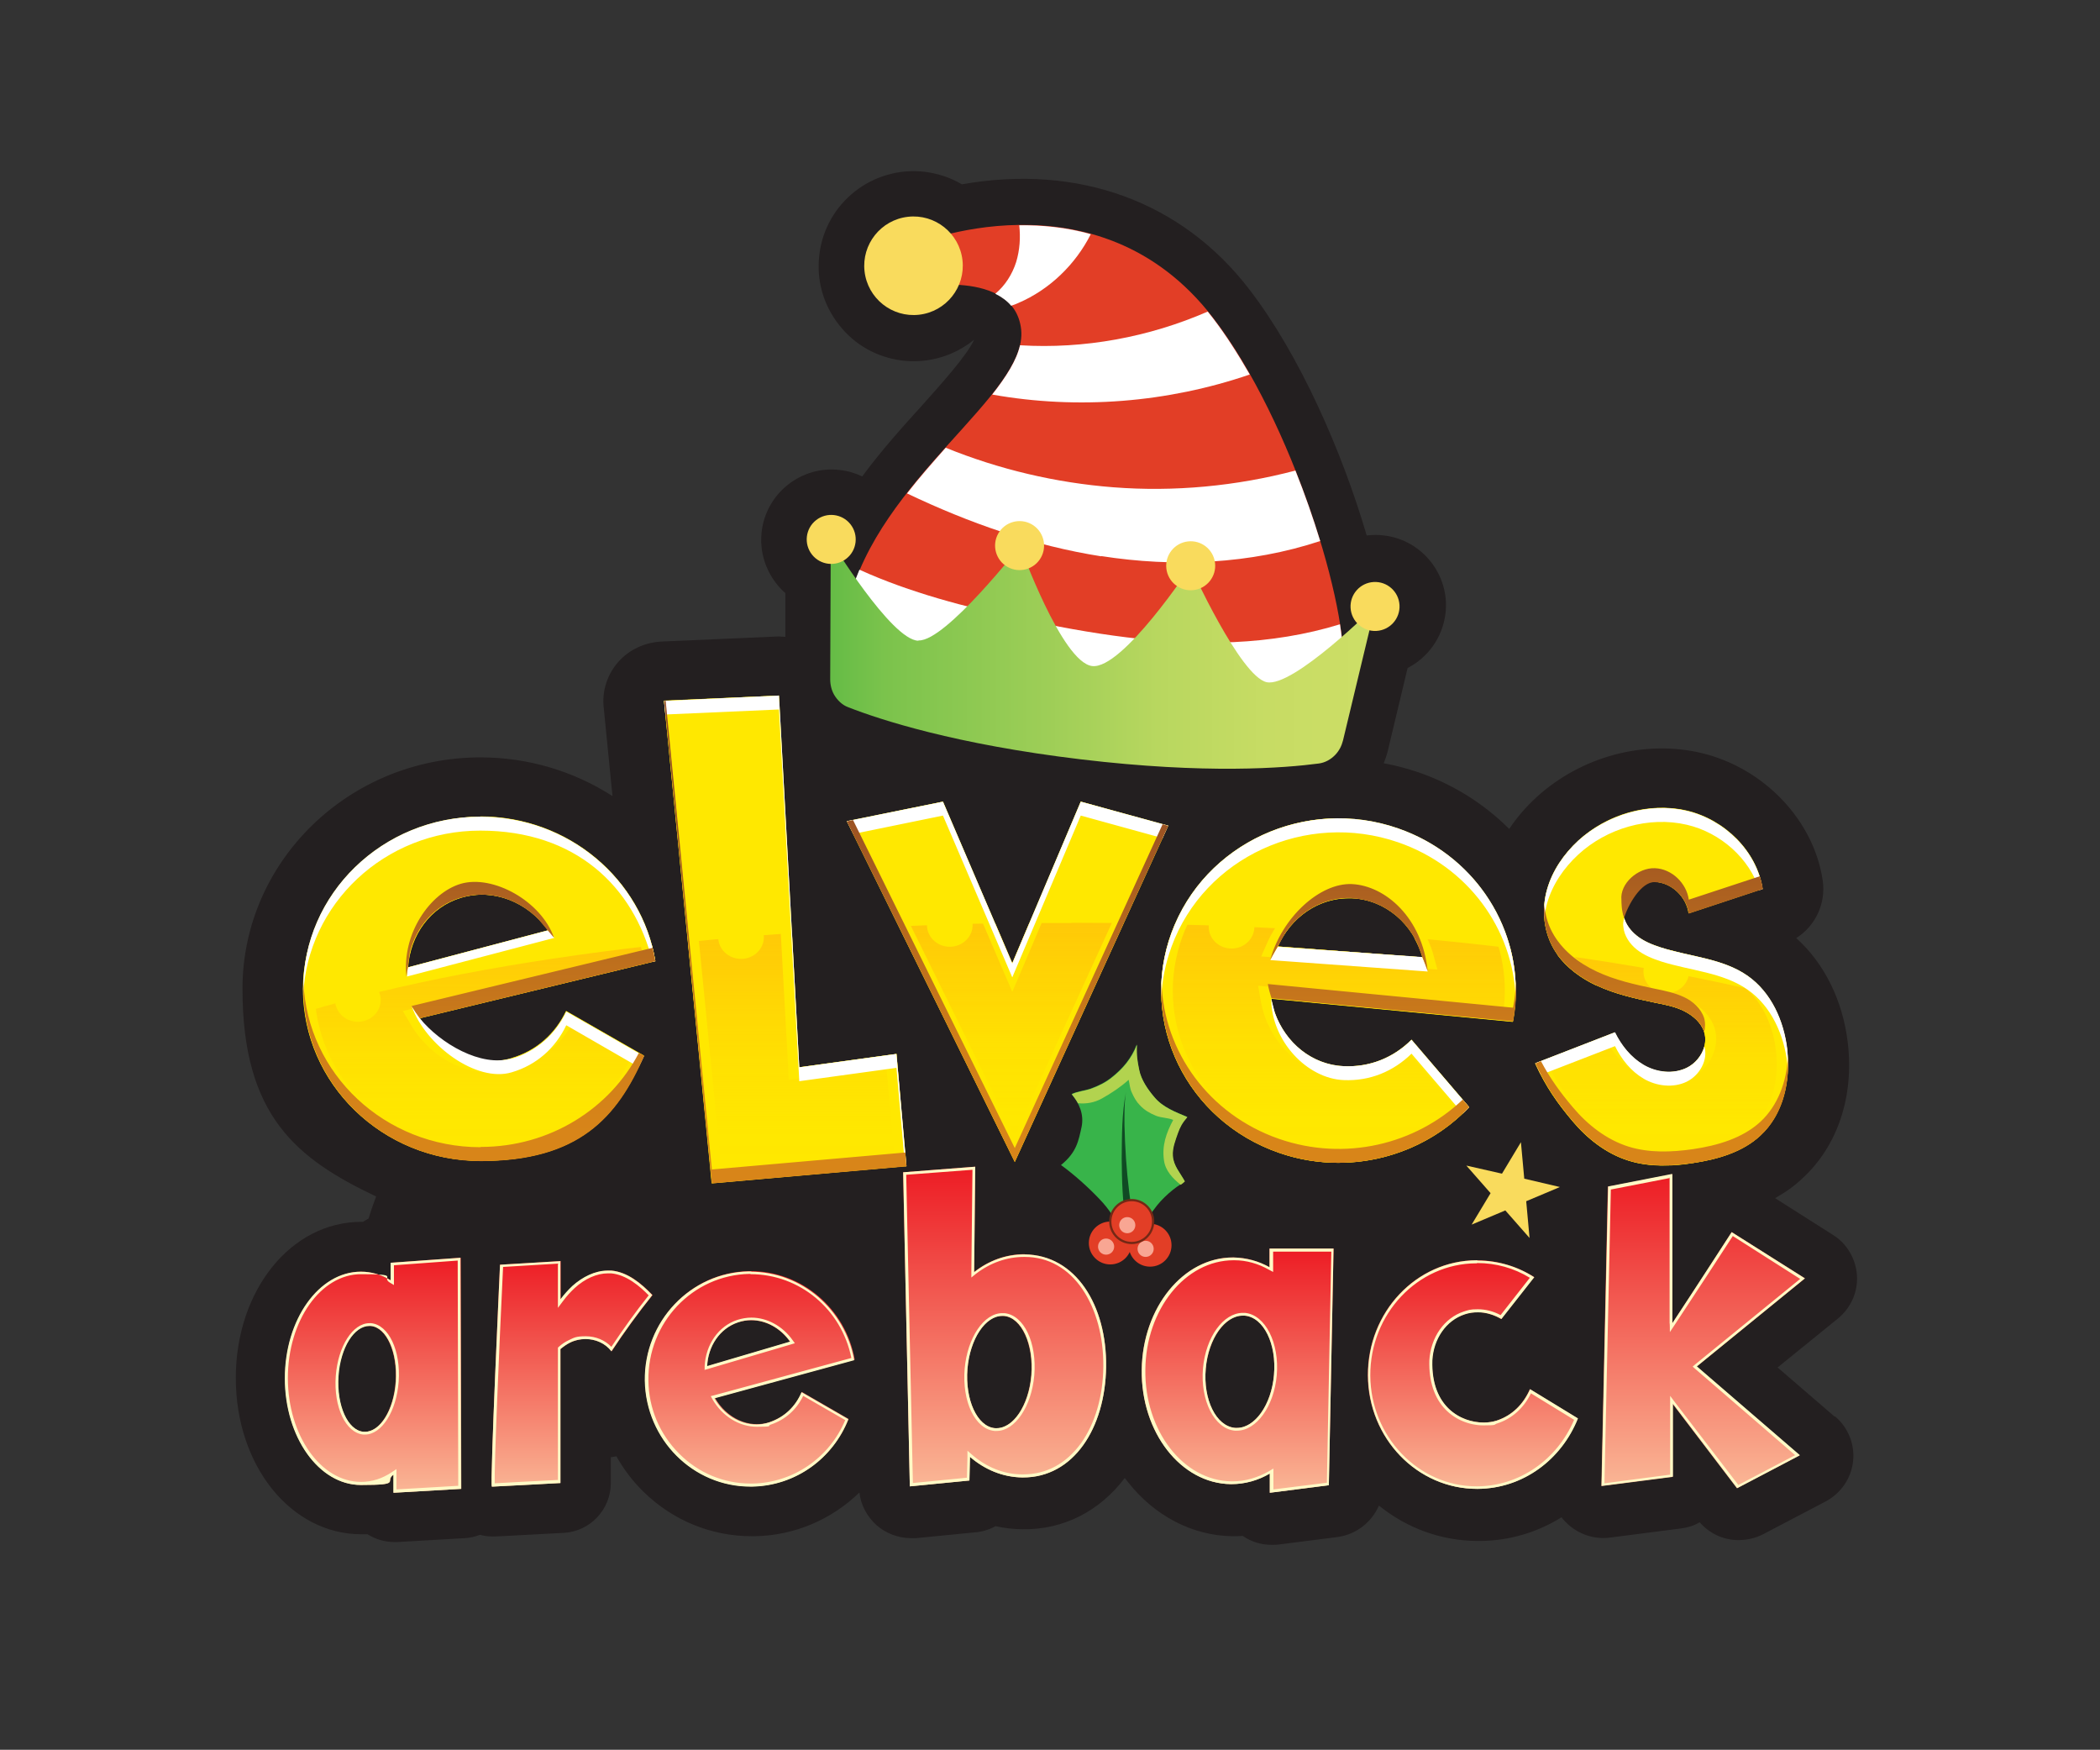
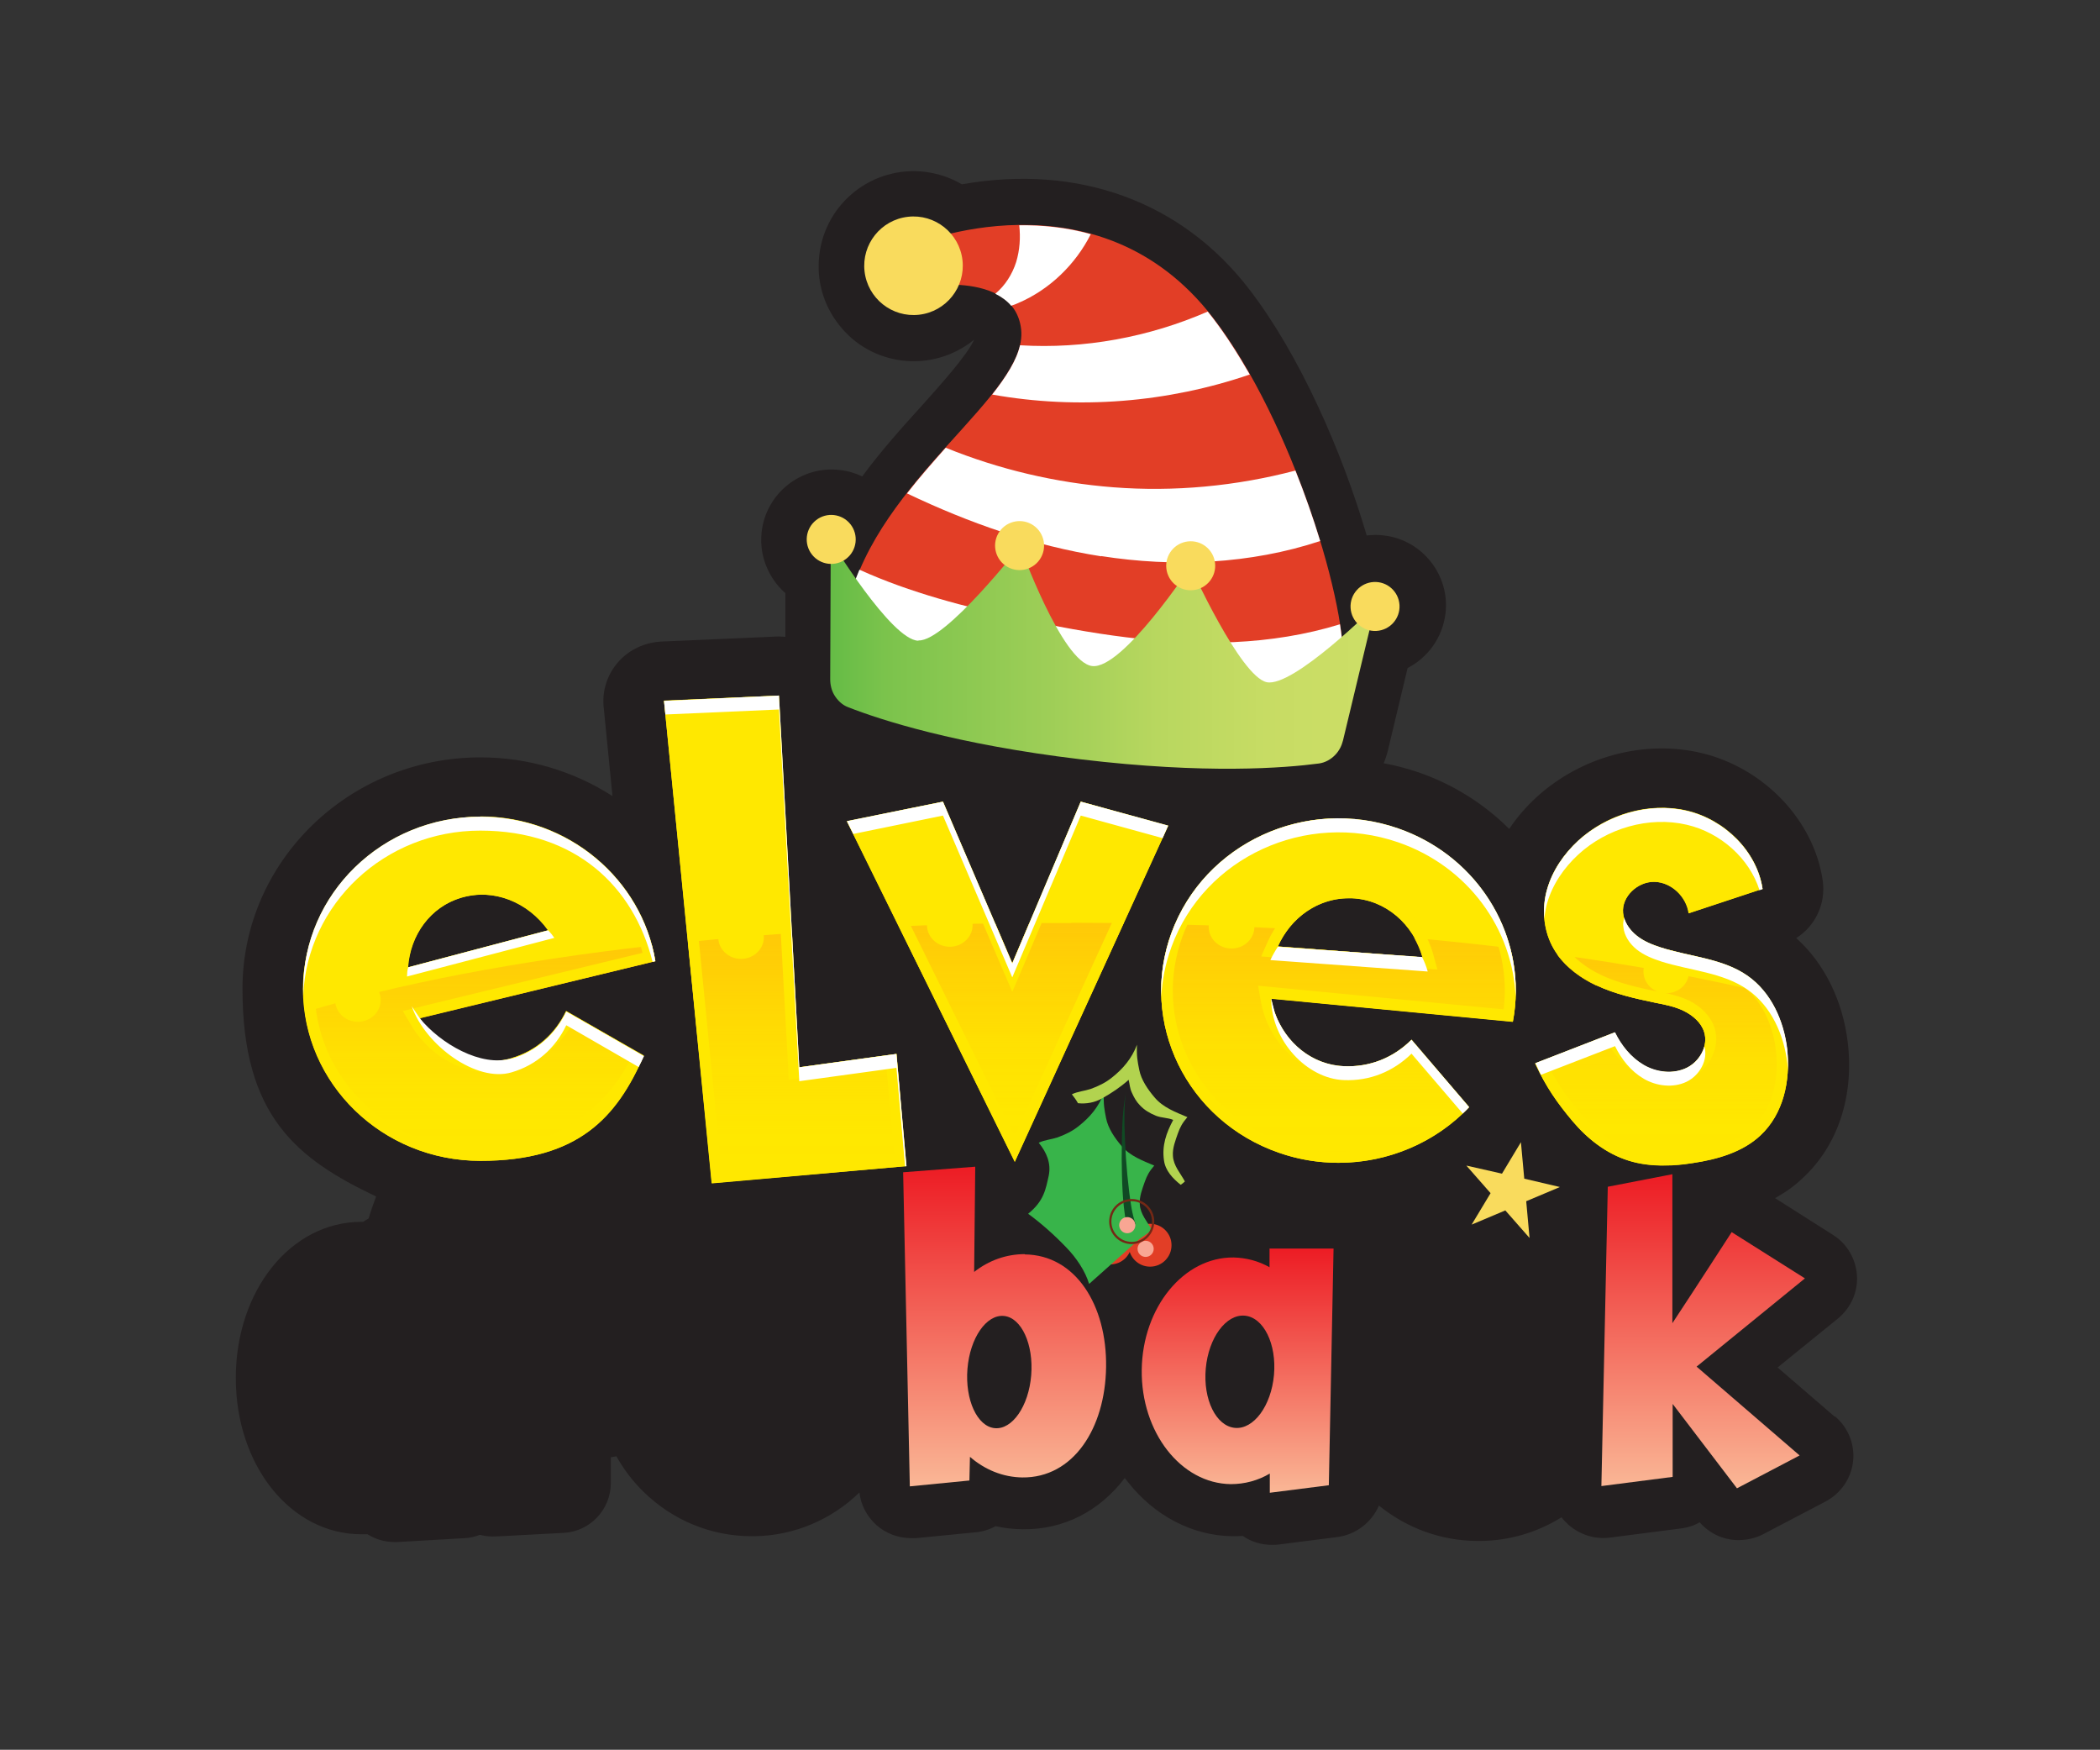
<svg xmlns="http://www.w3.org/2000/svg" xmlns:xlink="http://www.w3.org/1999/xlink" data-name="Layer 1" viewBox="0 0 754.3 628.4">
  <rect x="0" y="0" width="754.3" height="628.4" fill="#333333" stroke="none" />
  <defs>
    <linearGradient id="a" x1="529" x2="529" y1="534.7" y2="452.6" gradientUnits="userSpaceOnUse">
      <stop offset="0" stop-color="#fab796" />
      <stop offset=".3" stop-color="#f68873" />
      <stop offset=".8" stop-color="#ef3a3a" />
      <stop offset="1" stop-color="#ed1c24" />
    </linearGradient>
    <linearGradient xlink:href="#a" id="c" x1="360.8" x2="360.8" y1="533.7" y2="419" />
    <linearGradient xlink:href="#a" id="d" x1="611.8" x2="611.8" y1="534.3" y2="421.6" />
    <linearGradient xlink:href="#a" id="e" x1="444.7" x2="444.7" y1="536.1" y2="448.4" />
    <linearGradient xlink:href="#a" id="f" x1="204.7" x2="204.7" y1="536" y2="451.7" />
    <linearGradient id="g" x1="298.4" x2="494" y1="235" y2="235" gradientUnits="userSpaceOnUse">
      <stop offset="0" stop-color="#65bc46" />
      <stop offset=".1" stop-color="#7bc34c" />
      <stop offset=".4" stop-color="#9ece57" />
      <stop offset=".6" stop-color="#b8d75f" />
      <stop offset=".8" stop-color="#c7dc64" />
      <stop offset="1" stop-color="#cdde66" />
    </linearGradient>
    <linearGradient id="b" x1="286.3" x2="286.3" y1="425" y2="335" gradientUnits="userSpaceOnUse">
      <stop offset="0" stop-color="#ffc907" stop-opacity="0" />
      <stop offset=".2" stop-color="rgba(255, 201, 7, .1)" stop-opacity=".1" />
      <stop offset=".5" stop-color="rgba(255, 201, 7, .5)" stop-opacity=".5" />
      <stop offset="1" stop-color="#ffc907" />
    </linearGradient>
    <linearGradient xlink:href="#b" id="h" x1="596.9" x2="596.9" y1="418.5" y2="342.7" />
    <linearGradient xlink:href="#b" id="i" x1="172.5" x2="172.5" y1="417" y2="339.6" />
    <linearGradient xlink:href="#b" id="j" x1="480.8" x2="480.8" y1="417.6" y2="332" />
    <linearGradient xlink:href="#b" id="k" x1="363.2" x2="363.2" y1="417.2" y2="331.5" />
    <linearGradient id="l" x1="375.6" x2="375.6" y1="425" y2="251.6" gradientUnits="userSpaceOnUse">
      <stop offset=".1" stop-color="#d88519" />
      <stop offset=".3" stop-color="#cf7e1a" />
      <stop offset=".5" stop-color="#b96b1e" />
      <stop offset=".8" stop-color="#954d24" />
    </linearGradient>
  </defs>
  <path fill="#231f20" d="m658.8 508.6-20.3-17.5 21.7-17.6c4.6-3.8 7.2-9.5 6.8-15.5-.4-5.9-3.6-11.4-8.6-14.5l-20.8-13.2c3.7-2.1 7-4.4 9.9-7.2 12.6-11.6 18.5-29.4 16.2-48.7-1.8-15.1-8.4-28.4-18.5-37.5 6.9-4.4 10.7-12.4 9.5-20.7-3.2-21.7-21.2-40.5-43.7-45.8-20.5-4.8-43.1 1.3-59.1 15.9-3.8 3.5-7.1 7.3-9.8 11.4-9-9-20.1-16-32.5-20.3-4.1-1.4-8.3-2.5-12.6-3.3.6-1.4 1.1-2.9 1.5-4.5l7.1-29.7c7.2-3.7 12.5-10.8 13.6-19.5 1.7-13.8-8.3-26.5-22.1-28.1-2.1-.3-4.2-.2-6.2 0-8.8-30.1-24.1-64.9-42.1-88.3-24.3-31.7-61.6-45.2-103.3-37.8-4-2.4-8.6-3.9-13.3-4.5-18.7-2.2-35.7 11.1-37.9 29.8-1.1 9.1 1.4 18 7.1 25.2 5.6 7.2 13.7 11.7 22.8 12.8 9.5 1.1 18.7-1.8 25.7-7.5-2.5 5.6-12.1 16.2-18.7 23.6-6.8 7.5-14.5 16-21.5 25.5-2.5-1.2-5.2-2-8-2.3-13.8-1.7-26.5 8.3-28.1 22.1-.8 6.7 1.1 13.3 5.2 18.6 1 1.3 2.1 2.5 3.3 3.5v15.7c-1.1 0-2.1-.2-3.2-.1l-41.3 1.8c-6 .3-11.6 2.9-15.5 7.3-3.9 4.4-5.8 10.2-5.3 15.9l3.2 32.3c-14-9-30.4-13.9-47.4-13.9-47.2 0-85.5 37.3-85.5 83.1s19.6 61.1 48 74.6c-1 2.6-1.9 5.2-2.7 7.9-.7.4-1.4.8-2 1.2h-.6c-25.3 0-45.1 24.6-45.1 56.1s19.8 56.1 45.1 56.1h2.2c2.9 1.8 6.2 2.8 9.7 2.8h1l24.2-1.4c1.9-.1 3.7-.5 5.5-1.2 1.5.4 3 .6 4.5.6s1.3 0 25.6-1.3c9.4-.5 16.8-8.3 16.9-17.7v-9.5c.7 0 1.3-.2 2-.3 2.6 4.6 5.8 8.9 9.7 12.7 10.5 10.3 24.3 16 38.9 16h1c14.4-.2 27.7-6 37.7-15.7.5 4.5 2.7 8.6 6.1 11.7 3.4 3 7.7 4.6 12.2 4.7h2l21.4-2.1c2.5-.2 5-1 7.2-2.2 3.2.7 6.5 1.1 9.8 1.1 14.6.2 27.6-6.5 36.6-18.4l1.2 1.5c9.5 12.1 23.1 19.2 37.4 19.4 1.3 0 2.5 0 3.8-.1 3 2.1 6.6 3.2 10.3 3.2h.2c.8 0 1.6 0 2.3-.1l21.2-2.7c6.7-.9 12.3-5.3 14.9-11.3 10 8.1 22.3 12.6 35.1 12.7h1c10.5 0 20.7-3 29.5-8.5.7 1 1.6 1.9 2.5 2.7 4.1 3.6 9.5 5.3 14.9 4.6l25.6-3.3c2.4-.3 4.6-1 6.6-2.2 3.5 4 8.5 6.4 13.9 6.4 3.1 0 6.2-.7 8.9-2.1l22.5-11.8c5.4-2.9 9.1-8.2 9.8-14.3.7-6.1-1.7-12.1-6.3-16.1Z" />
  <g fill="#ffe800">
    <path d="M183.8 380.1c-12.6 3.8-26.2-2.5-33-14.4l84.6-20.5c-4.9-29.4-31.2-51.9-62.9-51.9s-63.7 27.7-63.7 61.8 28.5 61.8 63.7 61.8 49-15.6 58.7-37.8l-27.9-16c-3.9 8.2-10.7 14.3-19.6 16.9Zm-18.2-57.7c11.6-3.5 24 1.6 31.2 11.7l-50.3 13.3c.8-11.6 8-21.7 19.1-25ZM482.7 382.9c-13.2-.6-23.8-10.9-26.1-24.3l86.8 8.3c5.6-29.3-11.4-59-41.2-69.4-33.1-11.5-69.6 5.3-81.4 37.5-11.8 32.2 5.4 67.5 38.6 79 24.8 8.6 51.6 1.3 68.3-16.4L507 373.4c-6.5 6.5-15 9.9-24.3 9.5Zm2.9-60.3c12.1.5 22.1 9.3 25.4 21.2l-52-3.9c4.7-10.6 15-17.8 26.6-17.3ZM238.5 251.7 255.7 425l69.9-6.2-3.6-40.3-34.9 4.8-7.3-133.5-41.3 1.9zM304.2 294.9l60.3 122.3 55.1-120.7-31.4-8.6-24.6 58.1-24.9-58.1-34.5 7zM633.1 319.3c-2-13.5-13.6-24.9-27.2-28.1-13.7-3.2-28.7 1.4-39 10.7-5.2 4.8-9.3 10.8-11.2 17.5s-1.4 14.1 1.8 20.3c3.3 6.4 9.4 11.1 16 14.2 6.6 3.1 13.8 4.7 21 6.2 3.6.7 7.2 1.4 10.4 3s6.2 4.2 7.2 7.5c1.6 5-1.6 10.7-6.4 13-4.8 2.3-10.8 1.6-15.4-1.1s-8-7-10.3-11.7l-28.6 11.1c3.9 8.5 8.1 14.4 13.4 20.7 5.3 6.3 12.1 11.7 20.1 14.2 7.4 2.3 15.4 2 23.1.9 8.8-1.3 17.9-3.9 24.3-9.9 8.3-7.7 10.9-19.8 9.6-30.9-1.2-10.2-5.7-20.5-14.3-26.5-8.9-6.2-20.6-6.8-31-10.1-3.1-1-6.2-2.2-8.8-4.3s-4.5-4.9-4.8-8.1c-.6-5.9 5.3-11.4 11.4-11.2s11.4 5.4 12.2 11.3l26.6-8.8Z" />
  </g>
-   <path fill="url(#a)" d="M551 458.6c-6-3.8-13.1-6-20.7-6-21.7.1-39.1 18.6-39 41.3s17.8 40.9 39.4 40.8c16.3-.1 30.1-10.5 36-25.3l-17.2-10.5c-2.4 5.5-6.5 9.5-12 11.3-7.8 2.5-23.7-1.5-23.1-21.6.4-7.7 4.9-14.4 11.7-16.6 4.5-1.5 9.1-.7 13.1 1.7l11.8-15Z" />
  <path fill="url(#c)" d="M368.1 450.4c-6.7 0-13 2.3-18.2 6.4l.4-37.8-25.9 2 2.4 112.8 21.4-2.1.2-8.5c5.3 4.6 11.8 7.3 18.8 7.4 18.3.2 29.8-17.6 30.1-39.7.3-22.1-10.9-40.2-29.2-40.4Zm2.3 43.5c-.9 11.1-6.8 19.6-13.1 19s-10.7-10.2-9.8-21.3c.9-11.1 6.8-19.6 13.1-19s10.7 10.2 9.8 21.3Z" />
  <path fill="url(#d)" d="M648.3 459.1 622 442.5s-13.7 21.2-21.3 32.7v-53.5c-.1 0-23.2 4.5-23.2 4.5l-2.3 107.5 25.6-3.3v-26.2l23.1 30.3 22.5-11.8-37-31.9 38.8-31.6Z" />
  <path fill="url(#e)" d="M479.2 448.4H456v6.7c-3.9-2.2-8.3-3.4-12.9-3.5-17.9-.2-32.7 17.9-33 40.3-.3 22.5 14.1 40.9 32 41.1 5 0 9.8-1.3 14-3.8v6.9l21.2-2.7 1.7-85Zm-21.6 45.4c-1 11.1-7.3 19.6-14 19-6.8-.6-11.5-10.2-10.5-21.3 1-11.1 7.3-19.6 14-19 6.8.6 11.5 10.2 10.5 21.3Z" />
-   <path fill="url(#f)" d="M140.4 453.5v6.3c-3.2-2-6.9-3.1-10.7-3.1-15.1 0-27.3 17.2-27.3 38.3s12.2 38.3 27.3 38.3 8.2-1.3 11.7-3.7v6.5l24.3-1.4-.2-83-25.1 1.8Zm1.7 42.7c-.7 10.5-5.9 18.5-11.6 18-5.7-.5-9.7-9.5-9-20 .7-10.5 5.9-18.5 11.6-18 5.7.5 9.7 9.5 9 20Zm134.5 14.5c-7.5 2.5-15.6-1.3-19.8-8.7l50.2-13.7c-3.2-18.3-19.1-32.1-38-31.8-20.9.4-37.6 18-37.3 39.3.4 21.3 17.6 38.4 38.6 38 15.7-.3 29-10.2 34.5-24.2l-16.8-9.7c-2.2 5.2-6.2 9-11.5 10.8Zm-11.5-35.8c6.9-2.3 14.3.7 18.7 7l-29.8 8.8c.3-7.2 4.5-13.6 11.1-15.8Zm-45.5-18.5c-5-.4-10 1.9-13.9 5.5-1.6 1.5-3 3.1-4.3 4.8v-13.8l-21.8 1.3s-3.7 79.7-2.9 79.7 24.6-1.3 24.6-1.3v-48.1c1.1-.9 2.2-1.7 3.4-2.3 5-2.5 11.5-1.4 15 3.1 4.6-7 9.5-13.7 14.7-20.2-4.1-4.3-9-8.3-14.8-8.8Z" />
  <g fill="#fffac6">
-     <path d="M530.6 453.6c6.7 0 13.2 1.8 18.9 5.3L539 472.3c-2.6-1.4-5.4-2.1-8.2-2.1s-3.4.3-5 .8c-7 2.3-11.9 9.2-12.4 17.6-.2 7.4 1.8 13.5 5.8 17.6 3.5 3.6 8.5 5.7 13.7 5.7s3.5-.3 4.9-.7c5.3-1.7 9.5-5.5 12.1-10.8l15.5 9.5c-6.1 14.4-19.7 23.8-34.8 23.9h-.2c-20.9 0-38.1-17.9-38.2-39.8-.1-22.1 17-40.2 38-40.3h.2m.2-1.1h-.2c-21.7.1-39.1 18.6-39 41.3.1 22.6 17.6 40.8 39.2 40.8h.2c16.3-.1 30.1-10.5 36-25.3l-17.2-10.5c-2.4 5.5-6.5 9.5-12 11.3-1.3.4-2.9.7-4.6.7-8.2 0-19-5.6-18.5-22.3.4-7.7 4.9-14.4 11.7-16.6 1.5-.5 3.1-.7 4.7-.7 2.9 0 5.8.9 8.4 2.4l11.8-15c-5.9-3.8-12.9-6-20.4-6ZM349.3 420l-.4 36.7v2.1l1.6-1.3c5.2-4 11.2-6.1 17.3-6.1h.3c8.4 0 15.6 4.1 20.7 11.6 4.9 7.2 7.6 17 7.5 27.8-.1 10.7-3 20.5-8 27.5-5.3 7.3-12.4 11.2-20.8 11.2h-.3c-6.5 0-12.8-2.5-18.1-7.1l-1.6-1.4v2.1l-.2 7.6-19.4 1.9-2.4-110.7 23.9-1.8m8.6 93.8c6.6 0 12.5-8.8 13.5-19.9 1-11.8-3.7-21.7-10.7-22.4h-.8c-6.6 0-12.5 8.8-13.5 19.9-1 11.8 3.7 21.7 10.7 22.4h.8m-7.7-94.9-25.9 2 2.4 112.8 21.4-2.1.2-8.5c5.3 4.6 11.8 7.3 18.8 7.4h.3c18.1 0 29.5-17.7 29.8-39.7.3-22.1-10.9-40.2-29.2-40.4h-.3c-6.6 0-12.7 2.3-17.9 6.4l.4-37.8Zm7.7 93.9h-.7c-6.3-.6-10.7-10.2-9.8-21.3.9-10.7 6.4-19 12.5-19h.7c6.3.6 10.7 10.2 9.8 21.3-.9 10.7-6.4 19-12.5 19ZM599.7 422.8v52.3c.1 0 .1 3.3.1 3.3l1.8-2.7c6.7-10.1 18.2-27.8 20.8-31.8l24.2 15.4-37.7 30.7-.9.8.9.8 35.9 31-20.4 10.7-22.7-29.6-1.8-2.4v28.3l-23.6 3.1 2.3-105.5 21-4.1m1-1.5-23 4.5-2.3 107.5 25.6-3.3v-26.2l23.1 30.3 22.5-11.8-37-31.9 38.8-31.6-26.3-16.6s-13.7 21.2-21.3 32.7v-53.5h-.1ZM478.2 449.4l-1.6 83.1-19.2 2.4v-7.5l-1.5.9c-4.2 2.4-8.6 3.7-13.2 3.7h-.3c-17.4-.2-31.3-18.2-31-40.1.2-21.7 14.4-39.3 31.7-39.3h.3c4.3 0 8.5 1.2 12.4 3.4l1.5.8v-7.3h21.1m-34.1 64.3c7 0 13.3-8.7 14.3-19.9 1-11.6-4.1-21.7-11.4-22.4h-.8c-7 0-13.3 8.7-14.3 19.9-1 11.6 4.1 21.7 11.4 22.4h.8m34.9-65.4H456v6.7c-3.9-2.2-8.3-3.4-12.9-3.5h-.3c-17.8 0-32.4 18-32.7 40.3-.3 22.5 14.1 40.9 32 41.1h.3c4.9 0 9.6-1.4 13.7-3.8v6.9l21.2-2.7 1.7-85Zm-34.9 64.4h-.7c-6.8-.6-11.5-10.2-10.5-21.3.9-10.7 6.8-19 13.3-19h.7c6.8.6 11.5 10.2 10.5 21.3-.9 10.7-6.8 19-13.3 19ZM164.4 452.7l.2 80.9-22.2 1.3v-7.3l-1.5 1c-3.5 2.4-7.3 3.6-11.2 3.6-14.5 0-26.3-16.7-26.3-37.3s11.8-37.3 26.3-37.3 7 1 10.3 3l1.5.9v-7.1l23.1-1.7m-33.5 62.5c6 0 11.3-8.3 12.1-19 .8-11.2-3.6-20.4-9.9-21h-.6c-6 0-11.3 8.3-12.1 19-.8 11.2 3.6 20.4 9.9 21h.6m69.3-61.2v15.7l1.8-2.4c1.4-1.9 2.8-3.4 4.2-4.7 3.7-3.4 8-5.3 12-5.3h1.1c5.5.5 10.3 4.6 13.5 7.9-4.7 5.9-9.2 12.2-13.4 18.5-2.3-2.4-5.6-3.8-9.2-3.8s-4.2.5-6.1 1.4c-1.3.6-2.5 1.4-3.6 2.4l-.3.3v47.5c-6.3.3-19.2 1-22.7 1.2-.2-6.5 1.6-48.8 3-77.7l19.9-1.2m69 2.8v1c17.6 0 32.7 12.6 36.2 30.1l-49.3 13.4-1.2.3.6 1.1c3.5 6.1 9.6 9.9 16 9.9s3.4-.3 5-.8c5.1-1.7 9.2-5.3 11.6-10.3l15.1 8.7c-5.7 13.6-18.7 22.5-33.3 22.8h-.6c-9.7 0-18.9-3.8-25.8-10.8-7-7-10.9-16.3-11-26.2-.3-20.8 15.9-37.9 36.3-38.3h.6v-1M253 492l1.4-.4 29.8-8.8 1.3-.4-.8-1.1c-3.6-5.1-9.2-8.1-14.8-8.1-1.7 0-3.4.3-5 .8-6.8 2.2-11.4 8.8-11.8 16.7v1.4m-87.7-40.4-25.1 1.8v6.3c-3.2-2-6.9-3.1-10.7-3.1-15.1 0-27.3 17.2-27.3 38.3s12.2 38.3 27.3 38.3 8.2-1.3 11.7-3.7v6.5l24.3-1.4-.2-83Zm-34.3 62.5h-.5c-5.7-.5-9.7-9.5-9-20 .7-10.2 5.6-18 11.1-18h.5c5.7.5 9.7 9.5 9 20-.7 10.2-5.6 18-11.1 18Zm70.3-61.3-21.8 1.3s-3.7 79.7-2.9 79.7 24.6-1.3 24.6-1.3v-48.1c1.1-.9 2.2-1.7 3.4-2.3 1.8-.9 3.7-1.3 5.6-1.3 3.6 0 7.1 1.5 9.3 4.4 4.6-7 9.5-13.7 14.7-20.2-4.1-4.3-9-8.3-14.8-8.8h-1.2c-4.6 0-9.1 2.3-12.7 5.5-1.6 1.5-3 3.1-4.3 4.8v-13.8Zm68.2 3.7h-.7c-20.9.4-37.6 18-37.3 39.3.4 21.1 17.3 38 37.9 38h.7c15.7-.3 29-10.2 34.5-24.2l-16.8-9.7c-2.2 5.2-6.2 9-11.5 10.8-1.5.5-3.1.8-4.7.8-6 0-11.8-3.6-15.1-9.4l50.2-13.7c-3.2-18.1-18.7-31.8-37.3-31.8ZM254 490.7c.3-7.2 4.5-13.6 11.1-15.8 1.5-.5 3.1-.8 4.7-.8 5.4 0 10.6 2.9 14 7.7l-29.8 8.8Z" />
-   </g>
+     </g>
  <path fill="#e23e26" d="M482.3 241.2c2.6-21.6-17.9-89.8-46.6-127.1-41.7-54.2-107.9-26-107.9-26l.3 15.2s36.3-7.2 38.7 15.1c2.4 23.3-51.4 53.5-62.1 98.7L308 245s146.4 13.6 149.8 14 24.5-17.8 24.5-17.8Z" />
  <g fill="#fff">
    <path d="M482.3 241.2c.5-4.1.1-10-1-17-12.3 3.8-25.2 5.8-38.1 6.4-25.8 1.2-51.6-3-76.8-8.4-19.6-4.2-39.4-9.3-57.7-17.6-1.7 4-3.1 8.1-4.1 12.4l2 16.8c20.3 7.4 41.3 13 62.6 16.8 20.9 1.9 43.2 4 60.2 5.6 11.9.1 23.8-.3 35.7-1.3 7.3-5.2 17.2-13.8 17.2-13.8ZM366.4 123.9c-1.2 5.5-5 11.4-10 17.8 30.8 5.5 63 2.9 92.5-7.2-4.2-7.3-8.6-14.2-13.2-20.2-.6-.8-1.3-1.6-1.9-2.4-21.1 9.2-44.4 13.5-67.4 12.1ZM366.1 80.9c.5 4.4.2 8.9-1.1 13.2-1.4 4.4-4 8.5-7.5 11.4 2.2 1.1 4.2 2.5 5.7 4.3.9-.3 1.8-.6 2.6-1 11.2-4.8 20.5-13.8 26-24.7-8.9-2.5-17.7-3.3-25.8-3.2ZM395.5 199.7c26.2 4.1 53.6 2.9 78.7-5.4-2.5-8.2-5.5-16.8-8.9-25.3-21.3 5.6-43.5 7.7-65.4 6-20.6-1.6-41-6.4-60.2-14.2-4.6 5.2-9.4 10.6-13.9 16.4 22.2 10.6 45.5 18.8 69.8 22.6Z" />
  </g>
  <path fill="url(#g)" d="M330 230c9.7.3 36.4-33.9 36.4-33.9s15 41.8 25.9 43.1c10.9 1.3 35.3-35.7 35.3-35.7S445.5 243 455 245s39-27.4 39-27.4l-11.6 48.3c-.5 2-1.4 3.7-2.7 5.1-1.6 1.7-3.7 2.9-6 3.2-12.2 1.6-40.4 3.9-85.5-1.5s-72-14.2-83.5-18.7c-2.2-.8-3.9-2.5-5.1-4.5-.9-1.6-1.4-3.5-1.4-5.6l.2-49.7s21.7 35.6 31.4 35.9Z" />
  <circle cx="298.6" cy="193.9" r="8.8" fill="#f9db5d" transform="rotate(-38.2 298.325 193.86)" />
  <circle cx="328.1" cy="95.7" r="17.7" fill="#f9db5d" transform="rotate(-6.5 325.848 95.356)" />
  <circle cx="366.4" cy="196.1" r="8.8" fill="#f9db5d" transform="rotate(-60.7 366.176 196.172)" />
  <circle cx="427.6" cy="203.5" r="8.8" fill="#f9db5d" transform="rotate(-6.5 424.88 202.567)" />
  <circle cx="494" cy="217.5" r="8.8" fill="#f9db5d" transform="rotate(-3.3 499.205 219.37)" />
  <path fill="#f9db5d" d="m560.3 426.3-12.1 5.1 1.2 13.2-8.7-9.9-12.1 5.1 6.8-11.3-8.7-9.9 12.8 2.9 6.8-11.3 1.2 13.1 12.8 3z" />
  <circle cx="398.8" cy="446.4" r="7.7" fill="#e23e26" />
  <circle cx="397.3" cy="447.7" r="2.9" fill="#f8a693" />
  <circle cx="413.1" cy="447.2" r="7.7" fill="#e23e26" />
  <circle cx="411.5" cy="448.5" r="2.9" fill="#f8a693" />
-   <path fill="#38b44a" d="M409.5 444.8c-.6-1.9.2-1.5.9-3.3 1.1-3 3.2-6.1 5.2-8.6 1.7-2.1 3.6-3.9 5.7-5.6s3.1-2 4.2-3.1c-1.6-3-4.1-5.6-4.3-9.2-.2-2.8.9-5.5 1.8-8.1.8-2.2 1.5-3.6 3.4-5.8-4.2-1.8-8.7-3.4-11.8-7.1-2.4-2.8-4.8-6.3-5.5-9.9-.6-3-1-5-.8-9-1.9 5-5.1 8.7-8.9 11.7-2.3 1.9-5 3.2-7.8 4.2-2.1.7-4.7.9-6.7 1.9 2.8 3.4 4.5 7.3 3.6 11.8-1.1 4.9-1.7 9.1-7.4 13.7 4.8 3.5 9.6 7.8 13.8 12.2 3.4 3.5 6.7 8.3 8.1 13" />
+   <path fill="#38b44a" d="M409.5 444.8s3.1-2 4.2-3.1c-1.6-3-4.1-5.6-4.3-9.2-.2-2.8.9-5.5 1.8-8.1.8-2.2 1.5-3.6 3.4-5.8-4.2-1.8-8.7-3.4-11.8-7.1-2.4-2.8-4.8-6.3-5.5-9.9-.6-3-1-5-.8-9-1.9 5-5.1 8.7-8.9 11.7-2.3 1.9-5 3.2-7.8 4.2-2.1.7-4.7.9-6.7 1.9 2.8 3.4 4.5 7.3 3.6 11.8-1.1 4.9-1.7 9.1-7.4 13.7 4.8 3.5 9.6 7.8 13.8 12.2 3.4 3.5 6.7 8.3 8.1 13" />
  <path fill="#b2d34f" d="M421.3 415.1c-.2-2.8.9-5.5 1.8-8.1.8-2.2 1.5-3.6 3.4-5.8-4.2-1.8-8.7-3.4-11.8-7.1-2.4-2.8-4.8-6.3-5.5-9.9-.6-3-1-5-.8-9-1.9 5-5.1 8.7-8.9 11.7-2.3 1.9-5 3.2-7.8 4.2-2.1.7-4.7.9-6.7 1.9.8 1 1.6 2.1 2.2 3.2 3 .3 5.9-.2 8.6-1.7 3.4-1.9 6.7-4.1 9.6-6.7.4 1.6.4 3.1 1.2 4.7.7 1.6 1.6 3.2 2.9 4.5 1.6 1.7 3.5 2.8 5.7 3.7 2 .8 4.4.7 6.2 1.5-2.5 4.7-4.1 9.2-3.3 14.6.5 3.6 3.1 6.4 6 8.7.6-.4 1.1-.8 1.5-1.2-1.6-3-4.1-5.6-4.3-9.2Z" />
  <path fill="#104a24" d="M404.5 391.9c-.7 4-.6 8.1-.6 12.1.2 8.1.7 16.1 1.7 24.1.5 3.9 1 7.8 2.3 11.5l-3 1.1-.4-1.6c-1.4-7.6-1.5-15.3-1.6-23 .1-8.1 0-16.3 1.6-24.2Z" />
-   <circle cx="406.5" cy="438.7" r="7.7" fill="#e23e26" />
  <circle cx="406.5" cy="438.7" r="7.7" fill="none" stroke="#742815" stroke-linecap="round" stroke-linejoin="round" stroke-width=".8" />
  <circle cx="404.9" cy="440" r="2.9" fill="#f8a693" />
  <path fill="url(#b)" d="m255.7 425 69.9-6.1-3.5-40.3-35 4.8-2.6-48.3c-12.8.9-25.3 2-37.4 3.2l8.6 86.7Z" />
  <path fill="url(#h)" d="M573.5 353.9c6.6 3.1 13.8 4.7 21 6.2 3.6.7 7.2 1.4 10.4 3s6.2 4.2 7.2 7.5c1.6 5-1.6 10.7-6.4 13-4.8 2.3-10.8 1.6-15.4-1.1s-8-7-10.3-11.7l-28.6 11.1c3.9 8.5 8.1 14.4 13.4 20.7 5.3 6.3 12.1 11.7 20.1 14.2 7.4 2.3 15.4 2 23.1.9 8.8-1.3 17.9-3.9 24.3-9.9 8.3-7.7 10.9-19.8 9.6-30.9-.9-7.3-3.4-14.6-7.9-20.3-22.1-5.4-47.2-10-74.7-13.8 3.5 4.9 8.6 8.6 14.1 11.2Z" />
  <path fill="url(#i)" d="M172.6 417c26.4 0 49-15.6 58.7-37.8l-27.9-16c-3.9 8.2-10.7 14.3-19.6 16.9-12.6 3.8-26.2-2.5-33-14.4l84.6-20.5c-.3-1.9-.7-3.8-1.2-5.6-49.1 5.6-91.7 13.8-124.7 23.9 4.2 30.2 30.8 53.5 63.1 53.5Z" />
  <path fill="url(#j)" d="M459.4 414c24.8 8.6 51.6 1.3 68.3-16.4L507 373.4c-6.5 6.5-15 9.9-24.3 9.5-13.2-.6-23.8-10.9-26.1-24.3l86.8 8.3c1.7-8.9 1.3-17.9-.9-26.4-11.2-1.3-22.7-2.6-34.5-3.6 1.2 2.2 2.2 4.5 2.9 6.9l-52-3.9c1-2.3 2.3-4.4 3.8-6.3-13.3-.7-26.9-1.3-40.7-1.6-.4 1-.8 1.9-1.2 2.9-11.8 32.2 5.4 67.5 38.6 79Z" />
  <path fill="url(#k)" d="M384.8 331.5h-15.1l-6.1 14.3-6.1-14.2c-11.7.2-23.2.6-34.6 1.1l41.6 84.4 39.1-85.6c-6.2 0-12.5-.1-18.8-.1Z" />
  <g fill="#ffe800">
    <path d="M172.6 297.3c14.3 0 28.1 5 38.9 14 9.7 8.1 16.4 19 19.3 30.9l-80.9 19.6-5.2 1.3 2.7 4.6c6.2 10.8 17.3 17.5 29 17.5s5.8-.4 8.6-1.3c8.4-2.5 15.4-7.8 20-15.2l21.2 12.2c-10 19.6-30.7 32.1-53.5 32.1-32.9 0-59.7-25.9-59.7-57.8s26.8-57.8 59.7-57.8m-30.5 55.3 5.4-1.4 50.3-13.3 5.6-1.5-3.4-4.7c-6.5-9-16.6-14.4-27-14.4-2.9 0-5.8.4-8.6 1.3-12.4 3.7-21 14.9-21.9 28.5l-.4 5.6m30.4-59.5c-35.2 0-63.7 27.7-63.7 61.8s28.5 61.8 63.7 61.8 49-15.6 58.7-37.8l-27.9-16c-3.9 8.2-10.7 14.3-19.6 16.9-2.5.7-5 1.1-7.5 1.1-10.2 0-20.1-5.9-25.5-15.5l84.6-20.5c-4.9-29.4-31.2-51.9-62.9-51.9Zm-26 54.1c.8-11.6 8-21.7 19.1-25 2.5-.7 5-1.1 7.5-1.1 9.2 0 18.1 4.8 23.8 12.8l-50.3 13.3ZM480.8 297.9c6.8 0 13.6 1.1 20.1 3.4 13.4 4.7 24.7 13.8 31.8 25.8 6.3 10.8 8.9 23.2 7.4 35.4l-83-8-5.2-.5.9 5.2c2.7 15.6 15 27 29.9 27.7h1.6c8.2 0 16-2.8 22.4-7.9l15.7 18.3c-11.1 10.4-26 16.3-41.5 16.3s-13.6-1.1-20.1-3.4c-15.3-5.3-27.4-16.1-34.1-30.3-6.5-13.8-7.2-29.2-2-43.5 8.5-23 31.1-38.4 56.2-38.4m35.4 50.2-1.5-5.5c-3.9-13.8-15.5-23.5-29.1-24.1h-1.3c-12.3 0-23.8 7.7-29.1 19.7l-2.3 5.2 5.7.4 52 3.9 5.7.4m-35.6-54.3c-26.2 0-50.7 15.8-60 41.1-11.8 32.2 5.4 67.5 38.6 79 7.1 2.5 14.3 3.6 21.4 3.6 17.8 0 34.9-7.3 46.9-20L507 373.4c-6.1 6.1-14.1 9.6-22.8 9.6h-1.5c-13.2-.6-23.8-10.9-26.1-24.3l86.8 8.3c5.6-29.3-11.4-59-41.2-69.4-7.1-2.5-14.3-3.6-21.4-3.6Zm30.2 49.9-52-3.9c4.6-10.3 14.3-17.3 25.4-17.3h1.2c12.1.5 22.1 9.3 25.4 21.2ZM276 254l7.1 129.5.2 4.3 4.3-.6 30.8-4.2 2.8 32.1-62 5.5-16.3-165.2 33.1-1.5m3.8-4.1-41.3 1.8 17.1 173.3 69.9-6.1-3.5-40.3-35 4.8-7.3-133.5ZM336.3 292.5l23.6 55.1 3.7 8.6 3.7-8.6 23.3-54.9 23.5 6.5L364.4 408l-54.3-110.1 26.2-5.4m51.9-4.6L363.6 346l-24.9-58.1-34.5 7.1 60.3 122.3 55.1-120.7-31.4-8.7ZM596.9 294.1c2.7 0 5.5.3 8 .9 11.2 2.6 20.6 11.4 23.5 21.6l-19.2 6.4c-2.6-5.8-8.4-10-14.7-10.2h-.5c-4.2 0-8.4 1.9-11.4 5.2-2.7 3-4 6.7-3.6 10.4.4 4 2.7 7.9 6.3 10.8 3.3 2.6 7.1 4 10.1 4.9 3.5 1.1 7.1 1.9 10.6 2.7 7.2 1.6 13.9 3.1 19.3 6.9 6.8 4.7 11.4 13.3 12.6 23.6 1.3 11.2-1.8 21.4-8.3 27.5-4.8 4.5-12.1 7.4-22.2 8.9-3.7.5-7 .8-10 .8s-7.9-.5-11.3-1.6c-6.5-2-12.8-6.5-18.3-13-4.2-4.9-7.7-9.7-11-15.9l21.4-8.3c2.8 4.5 6.2 7.9 10.1 10.2 3.4 1.9 7.3 3 11.1 3s5.6-.6 8-1.8c6.8-3.3 10.5-11.1 8.5-17.8-1.3-4.1-4.6-7.7-9.3-10-3.6-1.7-7.4-2.5-11-3.2h-.3c-6.8-1.4-13.9-3-20.1-5.9-4.6-2.2-10.8-6.1-14.1-12.4-2.6-5-3.2-11.4-1.5-17.4 1.6-5.7 5.1-11.1 10.1-15.6 7.4-6.8 17.4-10.7 27.3-10.7m-.1-4c-11 0-22 4.4-30 11.8-5.2 4.8-9.3 10.8-11.2 17.5-1.9 6.7-1.4 14.1 1.8 20.3 3.3 6.4 9.4 11.1 16 14.2 6.6 3.1 13.8 4.7 21 6.2 3.6.7 7.2 1.4 10.4 3s6.2 4.2 7.2 7.5c1.6 5-1.6 10.7-6.4 13-2 .9-4.1 1.4-6.3 1.4-3.2 0-6.4-.9-9.1-2.5-4.6-2.7-8-7-10.3-11.7l-28.6 11.1c3.9 8.5 8.1 14.4 13.4 20.7s12.1 11.7 20.1 14.2c4 1.3 8.3 1.8 12.5 1.8s7.1-.3 10.6-.9c8.8-1.3 17.9-3.9 24.3-9.9 8.3-7.7 10.9-19.8 9.6-30.9-1.2-10.2-5.7-20.5-14.3-26.5-8.9-6.2-20.6-6.8-31-10.1-3.1-1-6.2-2.2-8.8-4.3s-4.5-4.9-4.8-8.1c-.6-5.8 5.1-11.2 11-11.2h.3c6.1.2 11.4 5.4 12.2 11.3l26.6-8.8c-2-13.5-13.6-24.9-27.2-28.1-2.9-.7-5.9-1-9-1Z" />
  </g>
  <ellipse cx="128.3" cy="359.2" fill="#ffe800" rx="8.2" ry="7.8" transform="rotate(-.2 114.091 286.679)" />
  <ellipse cx="266" cy="336.7" fill="#ffe800" rx="8.2" ry="7.8" transform="rotate(-.2 228.683 286.879)" />
  <ellipse cx="340.9" cy="332.4" fill="#ffe800" rx="8.2" ry="7.8" transform="rotate(-.2 286.029 258.33)" />
  <ellipse cx="442.2" cy="333.1" fill="#ffe800" rx="8.2" ry="7.8" transform="rotate(-.2 371.922 287.129)" />
  <ellipse cx="598.3" cy="349.3" fill="#ffe800" rx="8.2" ry="7.8" transform="rotate(-.2 486.514 287.329)" />
  <g fill="#fff">
    <path d="m338.7 292.9 24.9 58.1 24.6-58.1 29.4 8.1 2-4.5-31.4-8.6-24.6 58.1-24.9-58.1-34.5 7 2.3 4.6 32.2-6.6zM555.7 324.4c1.9-6.7 6-12.7 11.2-17.5 10.2-9.4 25.3-13.9 39-10.7 12.1 2.8 22.5 12.1 26.1 23.5l1.1-.4c-2-13.5-13.6-24.9-27.2-28.1-13.7-3.2-28.7 1.4-39 10.7-5.2 4.8-9.3 10.8-11.2 17.5-1 3.4-1.3 7-1 10.5.2-1.9.5-3.7 1-5.5ZM580.1 375.7c2.3 4.7 5.7 9 10.3 11.7 4.6 2.7 10.6 3.4 15.4 1.1 4.7-2.3 7.8-7.8 6.4-12.7-.9 3.3-3.3 6.2-6.4 7.7-4.8 2.3-10.8 1.6-15.4-1.1s-8-7-10.3-11.7l-28.6 11.1c.7 1.5 1.4 2.9 2 4.2l26.6-10.3ZM627.7 350.4c-8.9-6.2-20.6-6.8-31-10.1-3.1-1-6.2-2.2-8.8-4.3-2.1-1.7-3.8-3.9-4.5-6.4-.3 1.1-.5 2.2-.3 3.3.3 3.2 2.3 6.1 4.8 8.1s5.7 3.3 8.8 4.3c10.4 3.3 22.1 3.9 31 10.1 8.6 6 13.1 16.3 14.3 26.5.1 1 .2 1.9.2 2.9.1-2.7 0-5.3-.2-7.9-1.2-10.2-5.7-20.5-14.3-26.5ZM199.1 336.8c-1.1-1.5-1-1.4-2.2-2.7l-50.3 13.3c-.4 1.7-.3 1.6-.4 3.3l53-13.9ZM502.2 297.5c-33.1-11.5-69.6 5.3-81.4 37.5-2.8 7.6-4 15.5-3.7 23.1.3-6 1.5-12.1 3.7-18.1 11.8-32.2 48.3-48.9 81.4-37.5 25.2 8.7 41.2 31.2 42.2 55.6 1.1-26.3-15.4-51.3-42.2-60.6Z" />
    <path d="M512.8 348.8c-.5-1.8-1.2-3.5-2-5.1L459 340c-1 1.5-1.9 3.1-2.7 4.8l56.5 4.1ZM172.6 293.3c-35.2 0-63.7 27.7-63.7 61.8v2.5c1.4-33 29.3-59.3 63.6-59.3s55.1 20.1 61.9 47.1l1-.2c-4.9-29.4-31.2-51.9-62.9-51.9ZM287.1 383.3l-7.3-133.5-41.3 1.9.5 4.9 40.8-1.8 7.3 133.5 34.9-4.8 3.1 35.4.5-.1-3.6-40.3-34.9 4.8zM482.7 382.9c-11.5-.5-20.9-8.4-24.8-19.2l-1.3-5.1c0 15.2 12.9 28.8 26.1 29.3 9.3.4 17.8-3.1 24.3-9.5l18.4 21.5c.8-.7 1.6-1.5 2.3-2.3L507 373.4c-6.5 6.5-15 9.9-24.3 9.5ZM183.8 380.1c-11 3.3-25.7-5.4-33-14.4l-2.9-4.3c4.9 14 23.3 27.5 35.9 23.7 8.9-2.6 15.7-8.7 19.6-16.9l26 15c.7-1.3 1.3-2.6 1.9-3.9l-27.9-16c-3.9 8.2-10.7 14.3-19.6 16.9Z" />
  </g>
-   <path fill="url(#l)" d="M485.6 322.6c10.3.5 19 6.9 23.4 16l3.8 10.1c-1.9-19-15.1-30.6-27.2-31.2-11.6-.5-25.2 12.1-29.3 27.1l5.4-9.6c5.4-7.9 14.2-12.9 23.9-12.5Zm-320-.2c9.9-3 20.4.3 27.7 7.6l5.7 6.8c-4.5-13.1-21.9-22.8-33.5-19.4-11.1 3.3-21.2 18-19.5 33.3l1.2-8.6c2.3-9.3 8.9-16.9 18.2-19.7Zm7 89.6c-34.3 0-62.3-26.3-63.6-59.3v2.5c0 34.2 28.5 61.8 63.7 61.8s49-15.6 58.7-37.8l-1.9-1.1c-10.5 20.1-32 33.8-56.8 33.8Zm400.9-58.1c6.6 3.1 13.8 4.7 21 6.2 3.6.7 7.2 1.4 10.4 3s6.2 4.2 7.2 7.5v.2c.4-1.7.5-3.5 0-5.2-1.1-3.4-4-6-7.2-7.5s-6.9-2.3-10.4-3c-7.2-1.5-14.4-3.1-21-6.2s-12.6-7.8-16-14.2c-1.6-3-2.5-6.4-2.8-9.8-.4 5.1.4 10.2 2.8 14.8 3.3 6.4 9.4 11.1 16 14.2Zm9.9-24.3c1.3-4.5 6.1-13 11-12.8 6.1.2 11.4 5.4 12.2 11.3l26.6-8.8c-.2-1.6-.6-3.1-1.1-4.6l-25.5 8.4c-.8-5.9-6.1-11.1-12.2-11.3-6.1-.2-12.6 5.5-12 11.4 0 .6 0 4.2 1 6.4Zm-124 79.4c-25.3-8.8-41.3-31.4-42.2-55.9-1.2 26.4 15.3 51.6 42.2 60.9 24.8 8.6 51.6 1.3 68.3-16.4l-2.3-2.7c-16.9 16.1-42.3 22.3-66 14.1Zm182.8-29.2c-.5 8.6-3.5 17.1-9.8 23-6.5 6-15.5 8.6-24.3 9.9-7.7 1.1-15.7 1.4-23.1-.9-8-2.5-14.8-7.9-20.1-14.2-4.4-5.2-8-10.1-11.4-16.5l-2 .8c3.9 8.5 8.1 14.4 13.4 20.7 5.3 6.3 12.1 11.7 20.1 14.2 7.4 2.3 15.4 2 23.1.9 8.8-1.3 17.9-3.9 24.3-9.9 7.6-7 10.4-17.7 9.8-28Zm-98.7-17.9-88.1-8.5c.3 1.8.8 3.5 1.3 5.1l86.8 8.3c.9-4.6 1.2-9.2 1-13.8-.1 2.9-.4 5.8-1 8.8Zm-395.6-.5c.9 1.5 1.9 3 2.9 4.3l84.6-20.5c-.3-1.6-.6-3.2-1-4.8l-86.6 20.9ZM417.6 296l-53.1 116.3-58.1-117.8-2.2.5 60.3 122.3 55.1-120.7-2-.6ZM255.7 420l-16.6-168.3h-.5L255.7 425l69.9-6.1-.4-5-69.5 6.1Z" />
</svg>